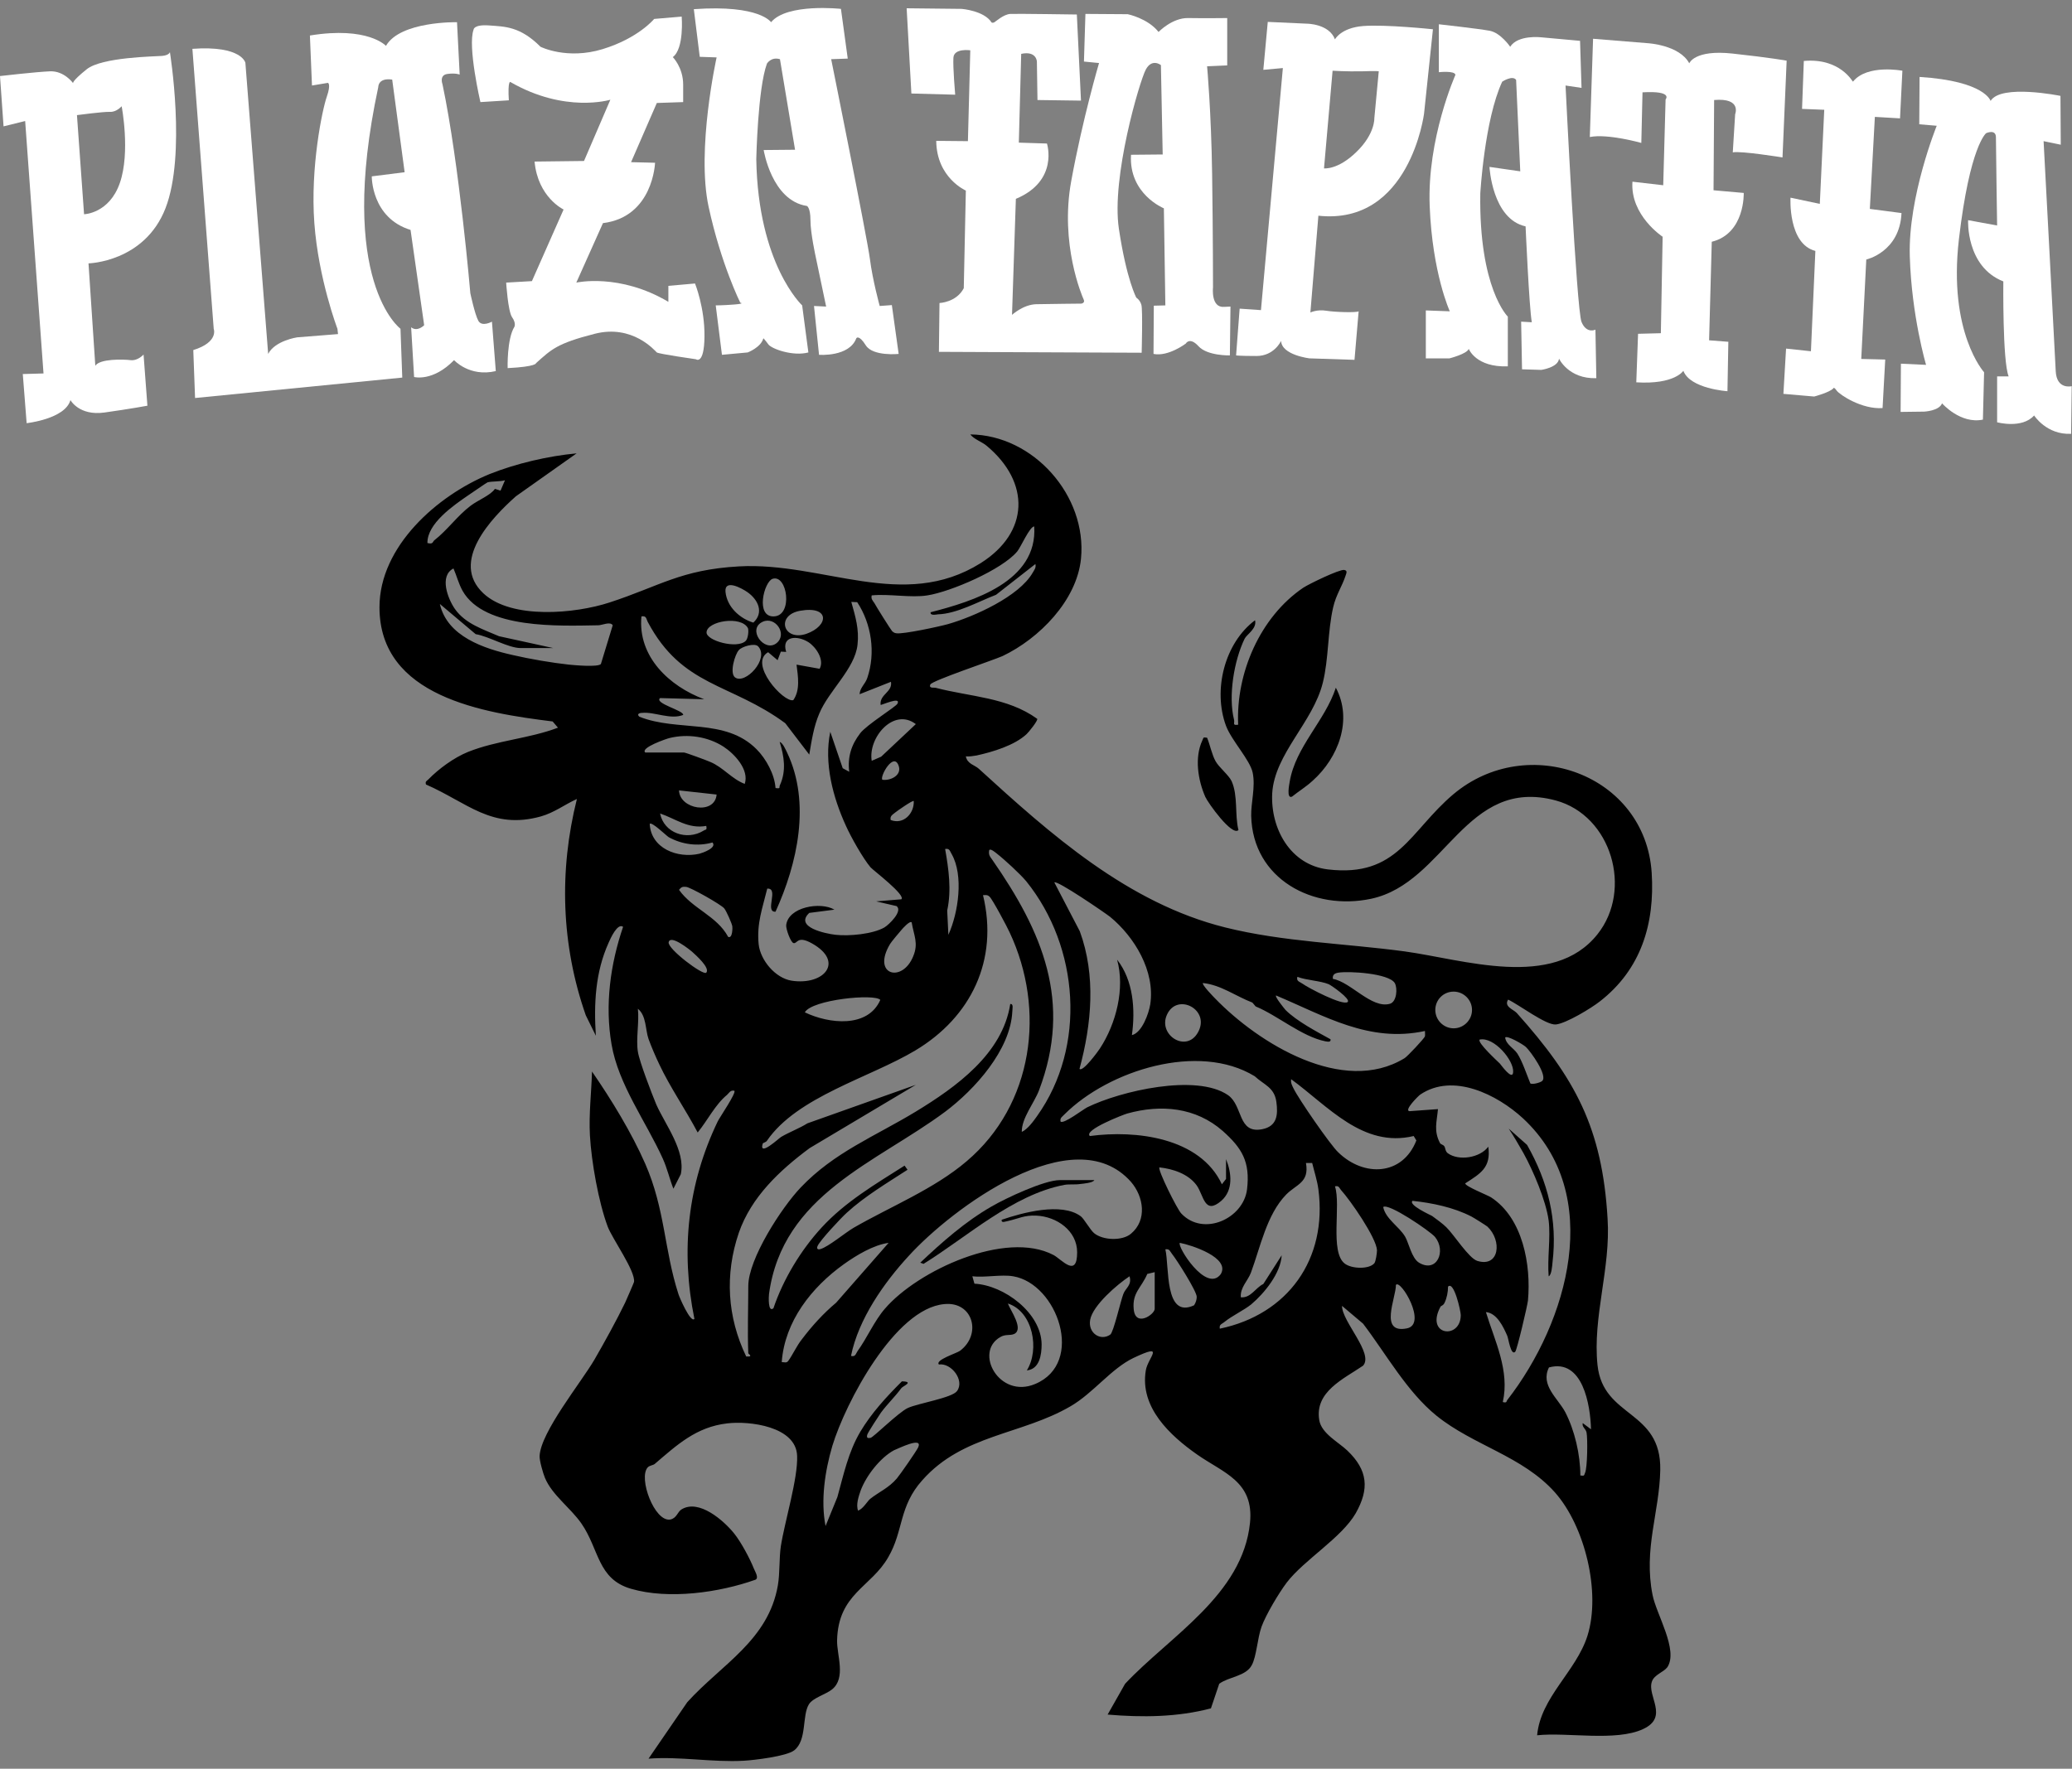
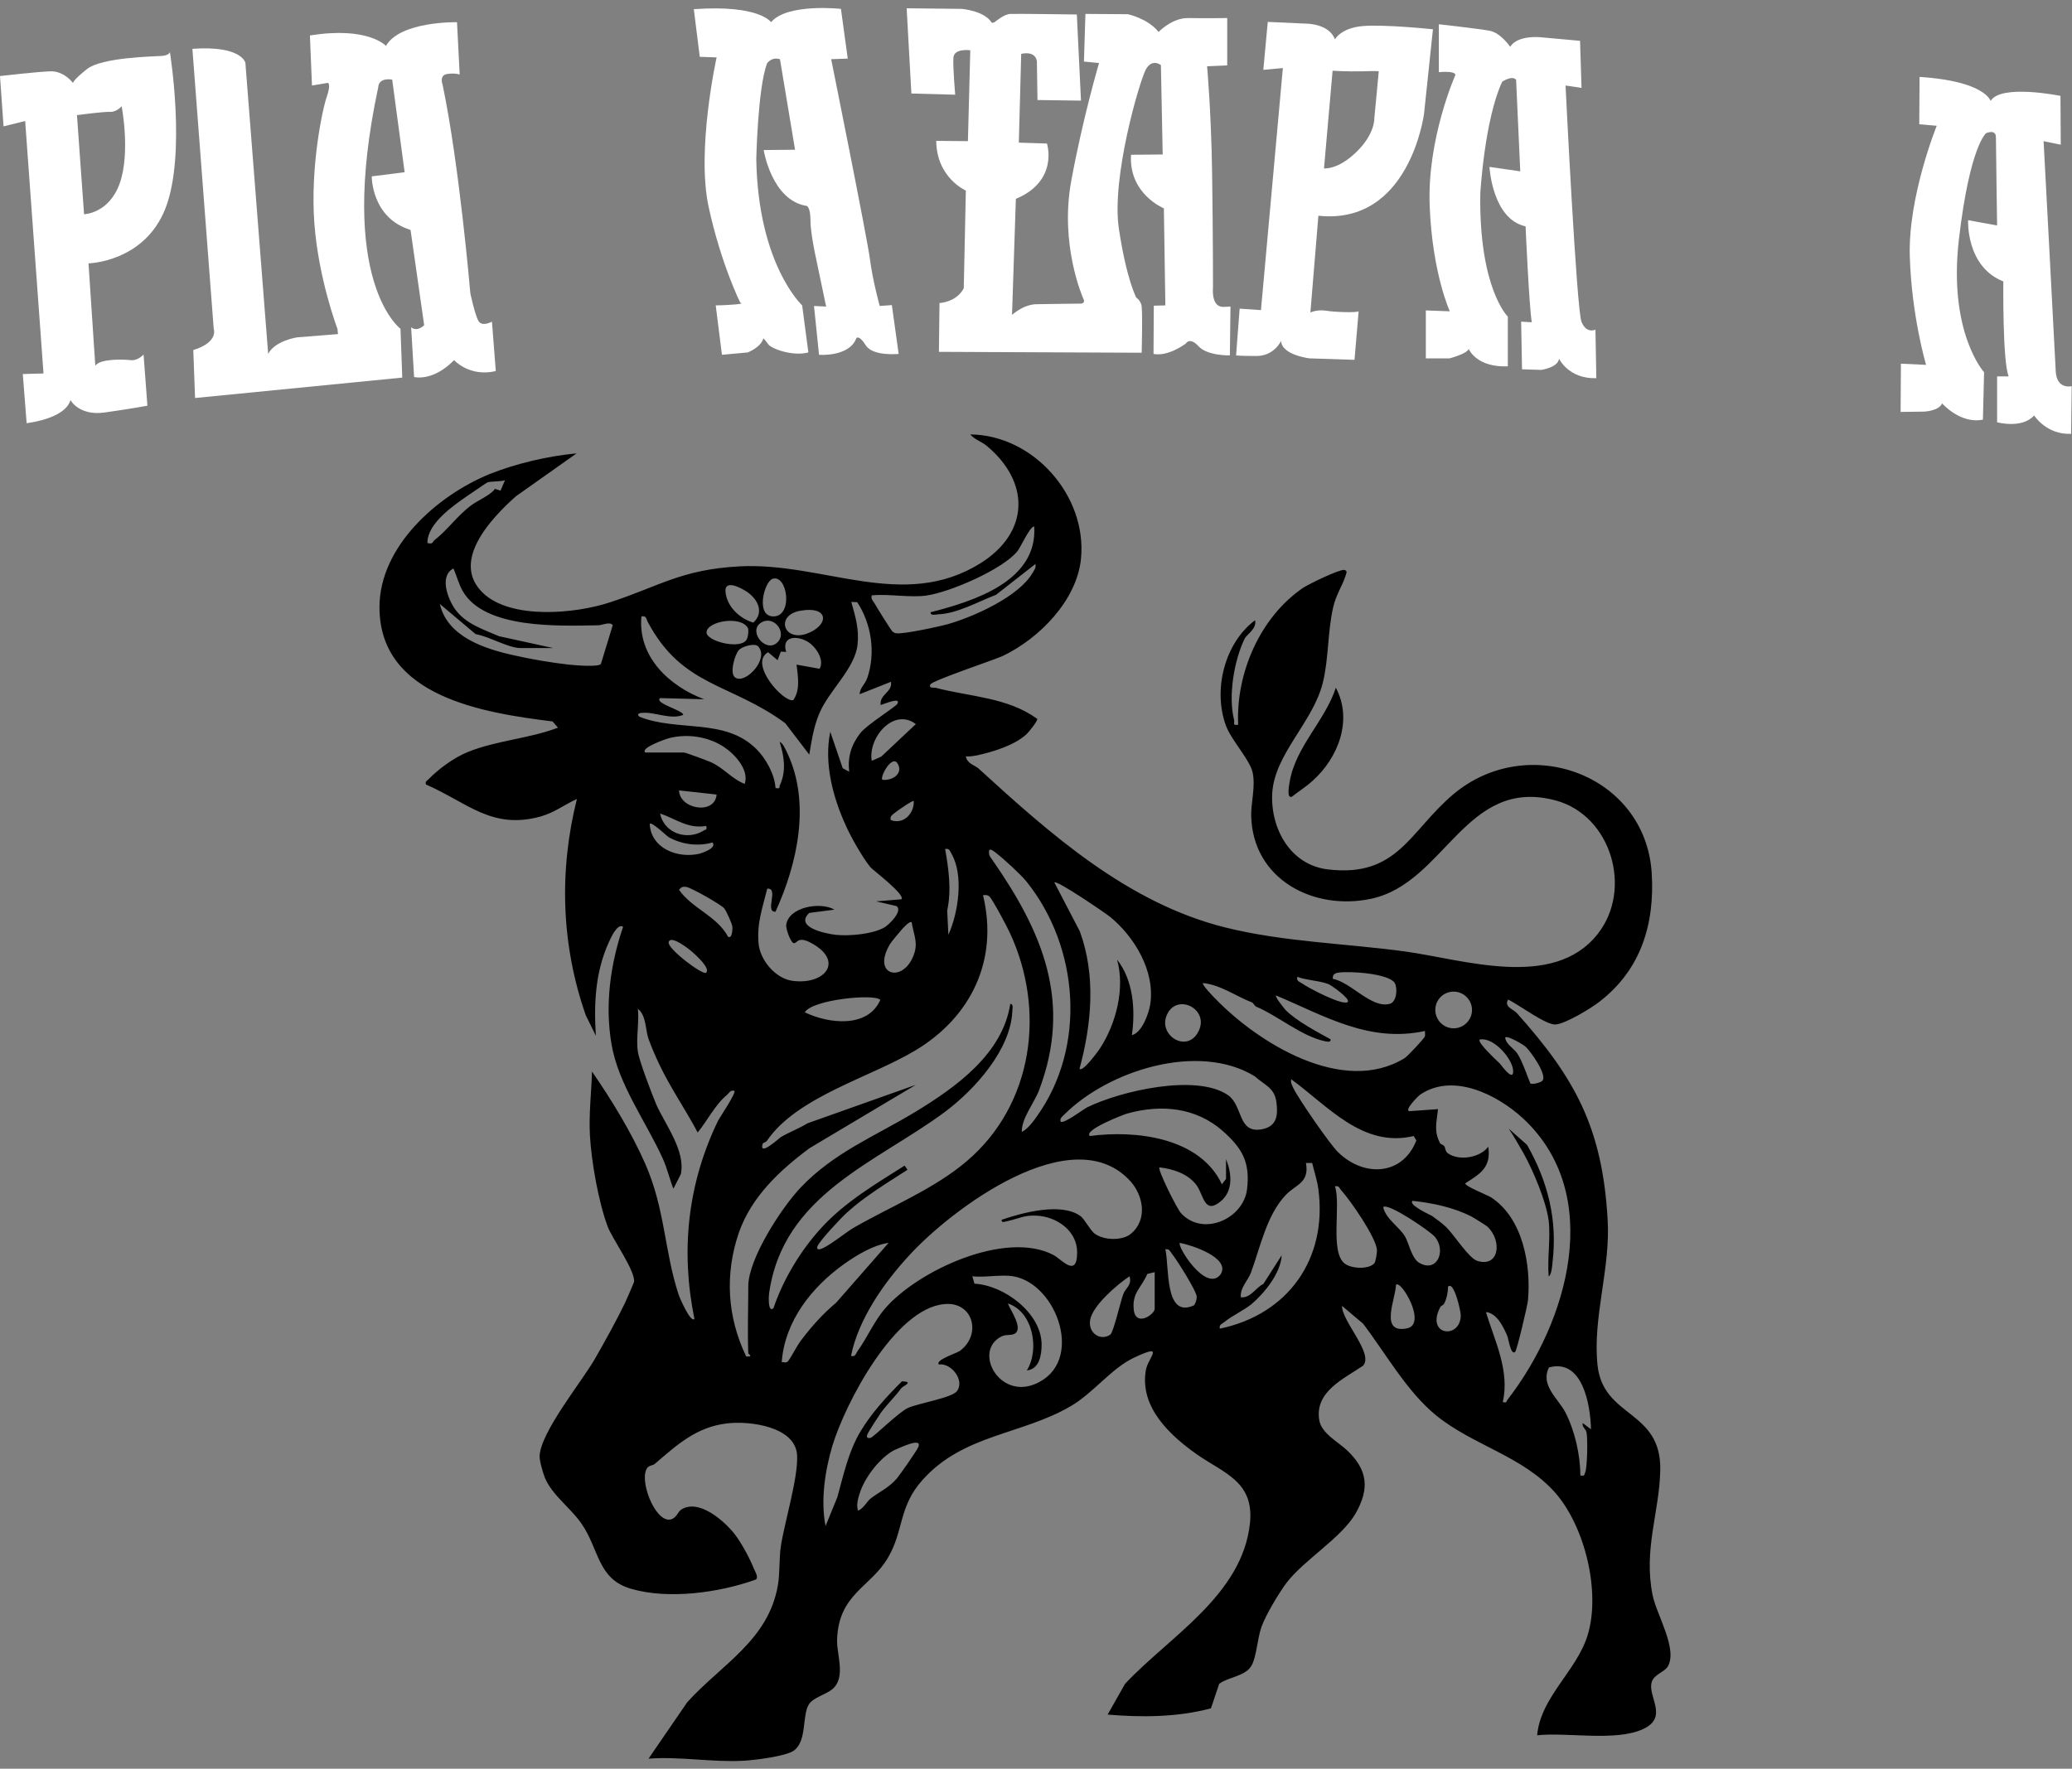
<svg xmlns="http://www.w3.org/2000/svg" version="1.1" id="Layer_1" x="0px" y="0px" viewBox="0 0 700 597.7" style="enable-background:new 0 0 700 597.7;" xml:space="preserve">
  <rect x="0" y="0" width="700" height="597.7" fill="#808080" stroke="none" />
  <style type="text/css">
	.st0{fill:#FFFFFF;}
</style>
  <g>
    <g>
      <path class="st0" d="M57.4,17.6c0,0-0.2,1.1-2.7,1.3c-2.5,0.2-20.3,0.4-25.4,4.5c-5.1,4.1-4.6,4.7-4.6,4.7s-3-4.2-7.8-4    C12.1,24.3,0,25.7,0,25.7l1.2,17l7.3-1.8l6.2,85.3l-7,0.2L9,143c0,0,13-1.4,14.8-7.8c0,0,2.9,5.4,11.5,4.2    c8.6-1.2,14.5-2.3,14.5-2.3l-1.3-17.3c0,0-1.9,2.2-4.4,1.9c-2.5-0.3-10.4-0.5-11.9,1.9L29.9,89c0,0,18.9-0.4,26-18.6    C63,52.2,57.4,17.6,57.4,17.6z M40.5,61.8c-3.6,10.4-12.1,10.6-12.1,10.6L26,38.9c0,0,9-1.2,11.2-1.1c2.2,0.1,3.9-1.9,3.9-1.9    S44.1,51.4,40.5,61.8z" />
      <path class="st0" d="M65,16.5l7.2,94.6c0,0,1.8,4.5-6.9,7.2l0.6,16.2l70-6.9l-0.6-16.5c0,0-21.6-15.9-7.5-81.7    c0,0-0.1-3.2,4.7-2.5l4.2,31.3l-11.1,1.4c0,0-0.2,14,13.1,18.1l4.6,32.2c0,0-2.3,2.4-4.4,0.7l1,16.8c0,0,6.3,1.7,13.5-5.7    c0,0,5.2,5.8,14.1,3.7l-1.3-16.7c0,0-3.4,1.9-4.6-0.3c-1.2-2.2-2.7-9.3-2.7-9.3s-3.7-43.5-9.4-70.6c0,0-1.2-3.1,1.6-3.5    c2.8-0.4,4.2,0.2,4.2,0.2l-0.9-17.7c0,0-19.2-0.4-24,8c0,0-6.1-6.7-25.7-3.5l0.7,16.9l5.4-0.9c0,0,1.1,0.4-0.4,4.7    s-5.6,23.8-4.2,42.7c1.4,18.9,7.8,35.7,7.8,35.7l0.2,1.8l-13.8,1.1c0,0-7.5,1.1-9.8,5.6l-7.7-98.4C82.9,21.3,81.8,15.3,65,16.5z" />
-       <path class="st0" d="M162.3,34.5c0,0-4.4-18.9-2.3-24.5c0,0,0-1.8,5.3-1.4s10.4,0.3,17.3,7.2c0,0,8.9,4.5,21,0.8S221,6.4,221,6.4    l9.3-0.8c0,0,0.9,10.8-3,13.7c0,0,3.5,3.5,3.5,9.3s0,5.9,0,5.9l-8.9,0.3l-8.7,20l8.1,0.2c0,0-0.6,18.3-17.6,20.4l-9,20.1    c0,0,14.6-3.3,31.1,6.5v-5.4l9-0.8c0,0,3.3,8.1,3.2,17.9s-2.9,7.7-2.9,7.7s-12.6-1.8-13.2-2.3c-0.6-0.5-8.1-9.6-21-6.3    c-12.9,3.3-14.6,5.3-19.8,9.9c0,0,0.3,1.2-9.6,1.7c0,0-0.3-9.8,2.3-14c0,0,0.6-1.2-0.8-3.2c-1.4-2-2-11.7-2-11.7l8.7-0.5    l10.7-24.2c0,0-8.7-4.1-9.8-16.2l16.7-0.2l8.9-20.7c0,0-15.3,4.7-33.8-6c0,0-0.9-0.5-0.5,6.2L162.3,34.5z" />
      <path class="st0" d="M234.4,3.1l2,16.1l5.7,0.2c0,0-6.9,31.1-2.7,50.5s10.7,32.4,10.7,32.4s1.8,0.3-2,0.6s-6.3,0.3-6.3,0.3    l2.1,16.7l8.7-0.8c0,0,4.5-1.7,5.3-4.8c0,0,0.6,0.6,1.7,2.1c1.1,1.5,8.3,4.1,13.5,2.7l-2.1-15.9c0,0-14.9-13.8-15.5-49.4    c0,0,0.5-23.9,3.6-32.3c0,0,1.4-2.4,4.4-1.5l5.1,30.6L258,50.7c0,0,2.7,17.1,14.6,18.9c0,0,1.2,0.5,1.2,4.8    c0,4.4,1.8,12.5,1.8,12.5l3.5,16.7l-4.1-0.2l1.7,16.5c0,0,10.2,0.8,12.6-5.6c0,0,0.8-1.4,3.2,2.4c2.4,3.8,11.1,2.9,11.1,2.9    l-2.3-16.5l-4.1,0.3c0,0-2.4-8.7-3.3-15.8c-0.9-7.1-13.1-67.6-13.1-67.6l5.6-0.2l-2.3-16.8c0,0-18.2-2-23.6,4.5    C260.5,7.6,256.9,1.5,234.4,3.1z" />
      <path class="st0" d="M307.9,31.6l-1.6-28.8L324.9,3c0,0,7.6,0.6,10.1,4.6c0,0,0.3,0.2,0.8,0c0.5-0.2,3.2-2.8,5.6-2.9    s22.4,0.2,22.4,0.2l1.4,29.1l-14.7-0.2l-0.2-13c0,0-0.1-3.7-5.3-2.6l-0.8,30l9.5,0.3c0,0,4.1,12.6-10.5,18.7l-1.3,39.2    c0,0,3.8-3.5,8.2-3.6c4.4-0.1,15.2-0.2,15.2-0.2s1.4-0.2,0.8-1.4c-0.5-1.1-8.1-18.7-4.2-40c3.9-21.3,9.4-39.9,9.4-39.9l-5.1-0.5    l0.5-16.1L381,4.8c0,0,6.8,1.4,10.4,6c0,0,4.6-4.8,10-4.7c5.4,0.1,13.2,0,13.2,0v16l-6.8,0.3c0,0,1.4,15.3,1.7,36.4    s0.3,38.3,0.3,38.3s-0.8,7,3.8,6.6l2.1-0.1l-0.2,16.5c0,0-7.6,0.2-10.6-3.1s-4.3-0.9-4.3-0.9s-5.9,4.5-10.9,3.5l0.1-16.3l3.9-0.1    l-0.5-32.8c0,0-11.9-4.8-11.1-18.1l10.7-0.1L392.2,22c0,0-3-2.4-5.1,1.5S375.4,60,378,77.3c2.6,17.3,5.9,23.3,5.9,23.3    s1.2,0.7,1.7,2.4s0.1,16.2,0.1,16.2l-68.5-0.3l0.2-16.5c0,0,5.7-0.2,8.2-5l0.7-33c0,0-9.9-4.3-10-16.8l10.7,0.1l0.8-30.7    c0,0-5.5-0.8-5.7,2.5s0.6,12.5,0.6,12.5L307.9,31.6z" />
      <path class="st0" d="M460.5,8.8c-7.5,0.6-9.5,4.5-9.5,4.5c-2-5.3-9.5-5.3-9.5-5.3l-13.2-0.6l-1.5,16.2l6.6-0.6l-7.4,81.8l-7.2-0.5    l-1.2,15.8c0,0,0.9,0.2,6.9,0.2s8.3-5.1,8.3-5.1c0.2,4.8,9.6,5.9,9.6,5.9l15.2,0.5l1.4-16.4c-0.6,0.5-8,0.3-11-0.2    s-5.3,0.6-5.3,0.6l2.7-32.7c30.9,3.3,35.7-34.5,35.7-34.5l3-28.5C484.3,9.9,468,8.2,460.5,8.8z M458.3,51.3    c-6.3,6.2-11,5.6-11,5.6l2.9-33c0,0,4.5,0.3,9.9,0.2c5.4-0.2,5.7,0,5.7,0l-1.5,15.9C464.3,39.9,464.6,45.2,458.3,51.3z" />
      <path class="st0" d="M486.1,8.2v16.2c0,0,5.4-0.6,5.6,0.9c0,0-9.6,21.5-8.7,44.3c0.9,22.8,6.8,35.6,6.8,35.6l-8.1-0.3v16.2h8    c0,0,5.9-1.5,6.5-3.2c0,0,2.4,6.3,13.2,5.9v-16.8c0,0-9.8-9.5-9.3-41.6c0,0,1.4-24.9,7.4-37.8c0,0,3.5-2.3,4.7-0.6l1.4,30.9    l-10.4-1.5c0,0,0.9,17.6,12.2,20.1c0,0,1.2,27.3,2.1,32.4l-3.6-0.2l0.3,16.1l6.5,0.2c0,0,5.7-0.8,6-3.8c0,0,3.2,6.9,12.6,6.6    l-0.3-16.4c0,0-3,1.5-4.7-2.6c-1.7-4.1-5.4-79.9-5.4-79.9l5.4,0.8l-0.5-15.9l-13.2-1.2c0,0-7.8-0.9-10.4,3.2c0,0-3.2-4.7-6.9-5.4    S486.1,8.2,486.1,8.2z" />
-       <path class="st0" d="M554.5,48.3c0,0-11.3-3.2-17.4-2l1.1-33.2l18.5,1.5c0,0,10.7,0.6,14,6.8c0,0,1.7-4.7,14.6-3.3    c12.9,1.4,18.3,2.4,18.3,2.4l-1.4,32.7c0,0-14.3-2.3-16.8-1.7l0.8-12.9c0,0,2.3-5.6-7.1-4.8l-0.2,30.5l10.2,0.9    c0,0,0.5,13.7-10.8,16.5l-0.9,33.3l6.5,0.5l-0.3,16.7c0,0-12.6-0.8-14.9-6.9c0,0-2.9,4.7-15.9,3.9l0.6-16.4l7.7-0.2l0.6-32.6    c0,0-11-7.2-10.2-18.6l10.4,1.2l0.8-29c0,0,2.7-3-7.8-2.4L554.5,48.3z" />
-       <path class="st0" d="M609.4,20.6l-0.6,16.2l7.5,0.3l-1.5,31.8l-9.9-2.1c0,0-0.9,15.6,8.4,18l-1.5,33.9l-8.4-0.9l-0.9,15.3    l10.4,0.9c0,0,5.3-1.4,6.5-2.8c0,0,0.1-0.6,1.1,0.8s8.5,6.4,15.5,5.9l0.9-16.4l-8.1-0.2l1.7-33.6c0,0,11.3-2.5,11.9-15.7    l-10.7-1.4l1.7-31.1l8.5,0.5l0.8-16.1c0,0-11.9-2.3-16.7,3.7C625.9,27.7,621.7,19.5,609.4,20.6z" />
      <path class="st0" d="M648.5,26L648.4,42l5.9,0.5c0,0-9.7,23.9-9.1,44.1c0.6,20.2,5.5,36.7,5.5,36.7l-8.5-0.4l-0.1,16.3l7.9-0.1    c0,0,5.1-0.2,6.1-2.8c0,0,6.2,7.1,13.8,5.5l0.4-16c0,0-12.2-13.4-8.5-45C665.5,49.2,671,45,671,45s3.3-1.5,3.3,1.4    s0.4,29.8,0.4,29.8l-9.8-1.8c0,0-0.8,15.7,11.9,20.7c0,0-0.3,27,1.8,32.1h-3.9v15.5c0,0,8.4,2.3,12.5-2.3c0,0,4.2,6.6,12.5,6.2    l0.2-16.1c0,0-5.1,1.3-5.4-5.1c-0.3-6.4-4.1-77.7-4.1-77.7l5.8,1.2l-0.1-16.5c0,0-20.1-4.1-23.6,1.7    C672.5,34.2,670.8,27.4,648.5,26z" />
    </g>
    <g>
      <path d="M558.3,539c-3.1-15.6,2.3-27.8,2.6-42.2c0.4-20.5-19.3-17.5-21.2-35.5c-1.7-16.3,4.5-32.7,3.4-49.5    c-1.8-30.7-11-47.5-30.7-69.5c-1.1-1.2-4.4-2.1-2.9-4.5c3.5,1.6,12.8,8.7,16.1,8.4c3.4-0.3,12-5.5,14.9-7.8    c13.9-10.8,18.6-26.2,17.5-43.5c-2.2-33.2-41.9-47.6-67-26.5c-14.8,12.5-18.8,28.2-42.4,25.4c-12.6-1.5-19.4-13.7-18.8-25.7    c0.8-13.4,13.8-24,17.1-37.4c2-8,1.6-17.3,3.5-25.5c1-4.3,3-7,4.2-10.7c0.2-0.7,0.8-1.7-0.5-1.9c-1.7-0.2-11.8,4.7-13.8,6    c-14.6,9.9-22.8,28.9-22,46.3c-2.1,0.3-1.1-0.5-1.4-1.7c-2-8,0-20,3.6-27.4c0.7-1.4,4.2-3.4,3.5-6.2c-10.3,7.7-14.3,23.6-9.8,35.7    c1.9,5,8.1,11.5,9,15.8c1,4.8-0.6,10.2-0.5,14.6c0.5,21.4,21,32.2,40.6,28c25-5.4,31.8-41.4,62.3-33.2    c18.8,5.1,26.1,30.1,14.1,45.2c-15,18.9-45.4,8.5-65.2,5.8c-20-2.7-41-3.2-60.6-8.1c-32.9-8.2-59.1-31.6-83.2-53.6    c-1.4-1.3-3.9-1.6-4.4-4.2c1.2,0.1,2.4-0.1,3.6-0.3c5.5-1.2,12.8-3.4,16.9-7.2c0.6-0.5,4-4.7,3.6-5.2    c-10.1-7.3-22.6-7.4-34.4-10.5c-0.5-0.1-2.3,0.3-1.7-1.1c0.6-1.3,21-8.1,24.4-9.6c12.4-5.9,25.1-18.8,26.5-32.9    c2.1-21.3-16.1-41.8-37.4-42c1.3,1.7,4,2.5,5.6,3.9c14.7,12.3,14.4,29.2-2.1,39.6c-26.2,16.4-53.2-0.5-81.7,1.1    c-19.6,1.1-26.8,6.7-43.7,12.2c-11.6,3.8-33.1,5.8-42.6-3.1c-11.4-10.7,2.8-25.5,11-32.8l20.5-14.5c-9.6,0.9-20.4,3.4-29.4,7    c-17.6,7.2-37.2,24.4-37.2,45c0,30.3,35.2,35.7,58.5,38.6l1.8,2.1c-9.7,3.7-20.7,4.3-30.4,8.2c-4.7,1.9-9.9,5.7-13.4,9.3    c-0.6,0.6-1.1,0.6-0.8,1.7c14,6.1,22.2,15.4,38.8,10.8c4.6-1.3,8-4,12.2-5.9c-6.1,24.3-5.3,49.4,3,73.1l3.4,6.9    c-0.7-10.8-0.2-21.4,4.3-31.4c0.6-1.4,3-6.8,4.9-5.4c-4.3,12.6-6.2,26.4-3.9,39.7c2.3,13.6,11.7,26.2,17.3,38.6    c1.5,3.3,2.3,6.9,3.6,10.2l2.5-4.9c1.7-7.9-5.3-16.8-8.3-23.6c-1.5-3.6-5.7-14.5-6.2-17.8c-0.7-4.3,0.5-10,0-14.5    c2.9,2.3,2.5,7.1,3.6,10.2c0.9,2.5,2.4,6,3.6,8.5c3.6,7.7,9,15.5,13,23.1c3.3-4,5.9-9.4,9.9-12.7c0.8-0.7,1.1-1.7,2.5-1.4    c0.7,0.7-4.9,8.9-5.6,10.3c-10.2,21.2-12.6,43.7-7.9,66.8c-1.3,1.5-5.2-7.6-5.4-8.4c-4.8-14.8-4.5-28.7-11.2-44    c-4.6-10.5-11.5-21.8-18-31.2c-0.2,7.2-1.1,14.4-0.7,21.6c0.5,8.9,2.9,22.5,6,30.8c1.6,4.2,9.4,15,8.9,18.7c-0.1,0.4-2.6,6.1-3,7    c-2.8,5.8-7.1,13.6-10.4,19.3c-4.5,7.7-18.1,24.4-18.5,32.5c-0.1,1.5,1.2,6,1.8,7.4c2.4,5.8,8.6,10.1,12.3,15.4    c6.1,8.8,5.4,18.8,16.8,22.1c12.7,3.7,29.8,1.3,42.1-3.1c1.1-0.7-0.2-2.7-0.6-3.7c-1.4-3.5-4.3-8.9-6.6-11.8    c-3.5-4.4-12-11.9-17.9-8.2c-1.3,0.8-1.6,3-3.8,3.4c-5.3,0.8-10.8-14-7.6-17.6c0.6-0.7,1.8-0.7,2.4-1.2c7.5-6.4,14-12.5,24.5-13.7    c7.4-0.9,23.3,1,23.6,11c0.3,7.6-4.2,22.2-5.5,30.5c-0.6,4-0.3,9.1-1,13.2c-3.2,18.6-19,26.7-30.6,39.5l-13.1,19.1    c10.7-0.8,21.5,1.3,32.2,0.7c3.6-0.2,14.4-1.5,17-3.5c4.4-3.4,2.6-11.8,5-15.6c1.4-2.2,5.7-3.3,7.8-5c4.8-3.9,1.6-11.5,1.7-16.6    c0.4-15.8,11.5-17.9,17.3-28.1c5.2-8.9,3.5-17.1,11.5-26c13.7-15.5,33.5-15.3,50.1-25c7.6-4.4,13.7-12.7,21.2-16.3    c11.2-5.3,4.9-0.2,4.2,4.2c-2.1,12.5,8.2,22,17.3,28.4c9,6.3,19.3,9.1,17.9,23.1c-2.5,24.4-27.1,38.3-42.2,54.4l-5.9,10.4    c11.6,1,23.6,0.9,34.9-2.1l2.8-8.3c3.2-2.4,9-2.5,11-6.3c1.6-2.9,1.9-9.1,3.3-13c1.5-4.1,5.8-11.3,8.5-14.9    c5.9-7.7,18.5-15.1,23.3-23.4c4.7-8.3,4.1-14.6-2.8-21.2c-2.9-2.8-8.8-5.8-9.5-10.3c-1.6-9.6,8.2-13.9,14.8-18.4    c3.7-4.1-7.2-15-7.1-20.2l7.1,6c7.7,10.1,14.8,23,24.8,31.1c12.5,10.1,29,13.6,40,25.9c10.2,11.5,15.6,33.9,11,48.5    c-3.8,12-15.8,20.7-17,33.6c10.1-1.1,26.6,2.2,35.8-2.1c8.9-4.1,1.2-11.2,3-16.1c0.8-2.3,3.9-3.1,5.2-4.8    C567.1,557.6,559.6,545.6,558.3,539z M144.4,183.5c-0.1-6.6,8.8-12.7,13.9-16.2c0.8-0.5,6.1-4.2,6.4-4.3c1.4-0.4,4.2-0.2,5.9-0.7    l-1.5,3.5l-1.9-0.6c-1.5,2.2-5.7,3.8-8.2,5.7c-4.5,3.4-7.9,8.3-12.3,11.7C146.1,183.2,146.3,184,144.4,183.5z M203,224.4    c-1,1.1-8.8,0.4-10.8,0.2c-5.6-0.6-13.2-1.9-18.8-3.2c-9.9-2.2-22.3-6.3-24.8-17.3l12.1,10.2c4.4,0.7,11,4.7,15.2,4.7h11l-18.3-4    c-5.3-2.3-11.4-4.2-14.9-9.2c-2.4-3.4-5.4-11.2-0.5-13.7c1.1,2.5,1.7,5.1,3.1,7.6c7.4,13,32.8,11.8,45.8,11.6c1.3,0,4.1-1.4,4.9,0    L203,224.4z M515.5,353.8c1.6,1.5,7.5,9.7,5.5,11.5c-0.7,0.6-3.4,1.3-4,0.8c-1.2-2.9-2.7-7.5-4.4-10.1c-1.3-1.9-3.8-3-4.1-5.4    C509.2,349.8,514.5,352.9,515.5,353.8z M499.9,351.3c4.8-1,11.6,7,11.3,11c-0.2,3.1-4.2-2.6-4.5-2.9    C505.9,358.6,498.9,352.2,499.9,351.3z M491.1,335.1c3.4,0,6.2,2.8,6.2,6.2s-2.8,6.2-6.2,6.2c-3.4,0-6.2-2.8-6.2-6.2    S487.6,335.1,491.1,335.1z M452.1,328.7c3.5-0.6,17.1,0.2,19.1,3.5c1,1.7,0.7,6.3-1.6,7c-6.2,1.8-13.3-7.4-19.3-8.4    C450.1,329.4,450.9,328.9,452.1,328.7z M438.3,330.1c3.1,1.2,7.7,1.3,10.6,2.5c0.9,0.4,7.5,5,6.4,6c-1.6,1.4-13.4-4.8-15.3-6.2    C439,331.7,437.9,331.6,438.3,330.1z M406.4,332.2c6,0.6,11.2,4.5,16.7,6.6l1.1,1.3c7.5,3.1,15.6,10.2,23.6,11.8    c0.7,0.1,1.9,0.4,1.7-0.7c-4.7-2.6-11.4-6.1-15.2-9.9c-0.5-0.6-3.7-4.5-3.2-4.9c16.4,6.9,31.5,16.1,50.3,12c0,0.6,0.1,1.2,0,1.8    c-0.1,0.6-6,6.9-6.9,7.4c-20.8,12.7-49.4-5.1-64-20.2C410.1,337,405.9,332.7,406.4,332.2z M426.4,381.6    c-8.3,1.6-6.4-7.9-11.5-11.5c-10.7-7.4-36.4-1.4-47.6,4.1c-1.4,0.7-8,5.8-9,4.8c-0.3-1.3,0.7-1.7,1.4-2.5    c14.9-14.8,45.2-24.4,64.2-12.8c3.1,2.9,6.6,3.7,7.3,8.6C431.8,376.7,431.5,380.6,426.4,381.6z M394.2,343    c3.4-7.8,14.9-1.8,10.5,5.9C400.8,355.9,391.2,349.8,394.2,343z M375,309.8c8.3,6.8,15.3,18.4,13.6,29.6    c-0.5,3.1-2.8,9.6-6.2,10.4c1.2-8.6,0.5-18.5-5-25.5c2.7,9.7-0.3,21.6-5.8,30c-0.5,0.8-5.8,8.1-6.9,6.9    c4.1-15.2,5.6-31.5,0.1-46.5l-8.6-16.5C357,297.3,373.2,308.4,375,309.8z M334.2,287.3c0.4-0.7,2.1,0.8,2.5,1.1    c2.7,2.1,7.9,6.9,10,9.4c17.9,22.2,20.4,55.8,3.7,79.3c-1.2,1.7-3.2,4.5-5.2,5.4c-0.1-4.6,4.2-9.8,5.8-14    c11.4-30,1.1-53.7-15.8-78C334.4,289.4,333.9,288.8,334.2,287.3z M321.5,288.6c4.1,7.2,2.3,19.8-1.1,27.3l-0.4-8.2    c1.5-6.9,0.5-14-0.7-20.8C320.9,286.6,320.9,287.7,321.5,288.6z M294.5,201.2c5.7-0.6,13.3,0.9,18.8,0c7.8-1.2,25.3-8.7,30.4-14.9    c1.2-1.5,4.2-8.4,5.7-8.4c1.2,18.6-20.6,25.3-35,29c-0.2,1.2,1.7,0.8,2.5,0.7c6.4-0.2,13.6-4.3,19.6-6.6l13.3-10.4    c0.3,1.3-0.4,2-0.9,2.9c-4.6,8.1-19.9,14.9-28.6,17.4c-2.8,0.8-15.3,3.5-17.5,3.1c-0.7-0.1-0.9-0.3-1.4-0.7    c-0.4-0.4-5.5-8.5-6-9.5C294.8,202.9,294.2,202.4,294.5,201.2z M302.4,274.6c0.6-0.5,6-4.3,6.3-3.9c0.2,4.2-3.5,8.1-7.8,6.4    C300.6,275.7,301.6,275.3,302.4,274.6z M298.1,263.5c-1-1,4-10,5.6-4.4C304.5,262.2,300.6,263.9,298.1,263.5z M308,311.7    c0.7,4.4,2.4,7,0.5,11.5c-3.7,9.1-14.1,6.3-7.8-4.2c0.4-0.7,3.1-3.9,3.8-4.7C304.9,313.8,307.4,311,308,311.7z M297.7,255.7    l-3.2,1.4c-1.3-7.8,7.4-18.1,14.9-12.4L297.7,255.7z M270.3,206.4c10.1-1.8,9.8,5.1,2.1,7.8C264.6,216.8,262,207.9,270.3,206.4z     M268,236.6c-3.3,0.9-15.2-12.4-8.5-16.2l3.2,2.7l1.1-2.9l1.8,0.1c-1.7-5.4,3.7-5.7,7.5-3.3c2.5,1.6,5.5,5.9,3.8,9l-7.8-1.4    C269.6,228.6,270.4,233.2,268,236.6z M261,195.6c5-1.6,7,12.4,0.5,12.7C255.1,208.6,258.1,196.6,261,195.6z M257.7,210.1    c4.2-1.9,8.4,4.1,4.7,7.2C258.3,220.7,252.2,212.6,257.7,210.1z M248.3,228.9c-1.9-1.5,0-7.8,1.3-9.2c1-1.2,5.3-2.5,6.5-1.3    C260.1,222.6,251.7,231.5,248.3,228.9z M252.5,200.1c3.6,2.5,5.7,6.9,2,10.3c-4.6-1.4-8.9-5.3-9.4-10.4    C244.7,195.6,250.5,198.7,252.5,200.1z M252.7,212.3c0.3,1,0,3.6-0.8,4.3c-2.9,2.8-13.3-0.1-13.2-2.9    C238.8,209.9,250.4,207.9,252.7,212.3z M217,240.9c4.1-0.4,9.5,2.4,13.8,0.7c0.3-1.5-9.9-3.9-7.8-5.7l14.9,0.4    c-11.8-4.4-22.5-14.4-21.2-28c1.7-0.3,1.6,0.8,2.1,1.8c11.7,22.1,27.9,20.6,46.5,34.3l8.1,10.6c0.8-4.7,1.5-9.5,3.4-13.9    c3.2-7.7,12-15.1,12.9-23.2c0.6-5.3-0.7-9.5-2.1-14.5l2,0.1c4.8,7.3,6.3,17.1,3.4,25.6c-0.7,2.1-2.5,3.3-2.6,5.5l10.6-4.2    c0.6,3.5-3.9,4.2-3.5,7.8c0.2,0.2,7-3,5.7-0.4c-0.6,1.1-10.4,7.1-12.6,10c-3,3.9-4.3,8-3.7,13l-2.2-1.2l-4.2-12.3    c-2.2,10.6,0.9,22.2,5.3,31.8c1.7,3.8,5.7,10.9,8.3,14c1,1.1,12,9.4,10.4,10.8l-8.5,0.7l6.9,1.6c2.2,1.7-2.6,6.3-4.1,7.2    c-4,2.3-12,3-16.5,2.5c-3.5-0.4-14-2.6-8.9-7.4l8.5-1.1c-4.7-2.8-15.7-0.9-16.3,5.3c-0.1,1.2,1.5,5.8,2.5,6    c1.3,0.3,1.2-2.7,6.2,0.1c11.1,6.2,4.1,14.3-6.9,12.6c-5.5-0.9-10.5-6.9-11.1-12.3c-0.7-7.1,1.3-12.2,2.9-18.8    c4.1-0.3-1,8,2.8,7.8c7.4-16.3,12-36.8,3.9-53.8c-0.5-1-1.4-3.2-2.5-3.6c1.5,4.9,2.3,9.7,0.1,14.6c-0.4,0.8,0.4,1.3-1.5,1    c-0.3-4.6-3.2-9.9-6.4-13.1c-10.6-10.7-26.6-5.8-39.6-11C215,241.3,216,240.9,217,240.9z M297.4,337.9c-4.2,9.6-17.4,8.1-25.5,4.2    C274.3,337.8,295.5,335.7,297.4,337.9z M219.5,278.4c0.7-0.8,5.6,4,6.4,4.5c4.5,2.5,9.9,3.2,14.8,1.8c1.6,1.8-3.3,3.5-4.4,3.8    C228.9,290.2,219.9,286.7,219.5,278.4z M238.6,279.1c0.3,1.6-0.2,1.1-0.9,1.6c-5.7,3.5-13.4,0.8-14.7-5.8    C228.3,276.7,232.5,280.2,238.6,279.1z M229.4,267.1l12.7,1.4C241.5,275.5,229.6,273.5,229.4,267.1z M238.6,328.7    c-1,1.1-13.2-8.1-12.7-10.3c0.6-2.7,7.1,2.5,8,3.3C235.1,322.8,240,327.1,238.6,328.7z M246,316.6c-3.8-7.1-12.1-9.5-16.6-15.9    c0.8-1,1.2-1.1,2.4-1c1.4,0.1,11.9,6,12.9,7.3c0.7,0.9,2.5,4.9,2.7,6C247.5,313.4,247.5,317.3,246,316.6z M240,257.5    c-1.1-0.5-8.4-3.2-8.9-3.2H218c-1.8-1.6,7.3-4.7,8.2-4.9c6.1-1.5,12.9-0.5,18.2,2.9c3.7,2.4,8.8,7.8,7.2,12.6    C247.3,263.3,244.3,259.3,240,257.5z M259.8,437.3c4.6-33.7,36.2-44.3,59.5-61.6c10-7.5,22.1-20.9,22.7-33.9    c0-0.8,0.5-2.7-0.7-2.5c-2.6,16.8-18.2,28-32,36.4c-13.7,8.3-27.5,13.7-38.8,25.6c-6.4,6.7-17.7,24.1-17.7,33.3    c0,7.5-0.3,15.1,0,22.7c0,0.2,1.3,0.9,0.3,1.1l-1,0c-6.4-13.3-7.3-27.7-2.5-41.8c4.2-12.1,13.8-21.1,23.9-28.6l35.9-21.4l-36.6,13    c-2.7,1.7-6.2,3-8.9,4.6c-0.6,0.3-7.7,7-6.2,2.2c0.1-0.2,1.1-0.4,1.4-0.9c10.2-14.9,34.7-21.3,50.1-30.5    c18.9-11.3,28.2-30.6,22.9-52.5c1,0,1.4-0.2,2.2,0.5c1,0.9,6,10.3,6.8,12.1c12.3,26.2,8,58.2-14.5,77.3    c-11,9.4-25.7,15.3-38.2,22.5c-2.9,1.7-8.5,6.4-11.2,7.2c-0.9,0.3-1.4-0.1-1-1c0.7-1.8,8-9.6,9.9-11.3c6-5.5,13.7-10.1,20.5-14.5    l-1-1.4c-9.9,6.3-20,12.2-28,20.9c-7,7.6-13,17.5-16.3,27.3C259.4,443.7,259.7,438.1,259.8,437.3z M270.9,452.6    c-1.7,2.1-3.2,5.4-4.6,7.3c-0.6,0.8-1.3,0.4-2.2,0.4c1-13.8,10.1-25.3,21-33.1c4.2-3,10-6.5,15.1-7.2l-17.7,20.2    C278.1,443.9,274.3,448.1,270.9,452.6z M310.2,489.1c-0.6,1.3-6.1,9.2-7.2,10.5c-2.7,3.2-6.1,4.6-9,6.9c-1,0.8-2.3,3.3-4.1,4    c-0.8-2,0.2-4.9,0.9-6.9c1.9-5,6.6-11,11.2-13.5C303.5,489.5,311.9,485.3,310.2,489.1z M324.3,456.5c-1.1,0.8-8.5,3.1-7.1,4.6    c4.2-0.6,8.8,5.4,6.1,9c-1.7,2.3-13.1,4.1-16.6,5.7c-3.2,1.5-11.6,9.9-12.6,10.1c-1,0.2-1.4,0-1.1-1.1c0.2-0.7,3.9-6.4,4.6-7.4    c2.3-3.1,4.7-5.3,6.9-8.3c0.5-0.7,4.5-2.2,0.2-2.3c-5.2,5.2-10.3,10.7-14.1,17.1c-4,6.8-5.6,14.4-7.7,22l-4,9.8    c-1.7-8.7-0.2-18.6,2.3-27.1c4.4-14.5,21.1-46.4,37.8-47.9C328.7,439.7,331.8,450.9,324.3,456.5z M349.7,467.7    c-12.1,5.1-20.8-10.8-11.7-15.9c1.7-1,3.2-0.4,4.6-1c3.4-1.6-1.2-7.9-2.1-10.3c8.5,2.7,10.8,15.6,6.4,22.6c4.3-0.4,5-5.3,5-8.8    c-0.1-10.6-12.7-20-22.7-20.5l-0.7-2.5c4.2,0.5,9.8-0.7,13.8,0C357.2,433.8,366.7,460.6,349.7,467.7z M379.5,437.3    c-0.9,2.3-3.3,12.9-4.4,13.7c-3.3,2.3-7.6-0.5-6.8-5c0.9-4.9,9.2-12,13.3-14.7C382.5,434.3,380.2,435.3,379.5,437.3z M382.1,416.9    c-2.9,2.5-9.5,2.3-12.5-0.2c-1.3-1.1-3.4-4.9-4.5-5.7c-6.5-4.8-19.7-1.2-26.7,1.2c-0.2,1.3,1.4,0.5,2.2,0.4c3.5-0.8,5.5-2,9.5-1.8    c6.9,0.3,13.8,5.1,13.8,12.4c0,8.9-5.3,2.3-8,0.9c-16.2-8.5-45.9,5.3-56.9,18.1c-3.6,4.1-6.1,10-9.3,14.4c-0.6,0.9-0.7,2-2.2,1.6    c2.5-12.4,11.1-24.7,19.6-33.9c14.3-15.7,55.6-46.8,75-24.9C386.4,404.4,387.6,412.3,382.1,416.9z M390.1,442.3    c0,1.9-6.6,6.4-7.1,0c-0.5-5.5,2.6-7.1,4.6-11.8l2.5-0.6V442.3z M414.2,391.7l0,6.7l-1.4,1.8c-7.4-15.8-29-18.4-44.6-16.3    c-2.3-2,11.5-7.3,12.6-7.6c11.5-3.2,23.2-2.1,32.3,5.9c6.5,5.8,9.3,10.4,8.2,19.7c-1.2,9.9-14.7,16.1-22.2,8.2    c-1.4-1.4-8.1-14.9-7.4-15.6c4.6,0.5,9.8,2.2,12.6,6.1c2.4,3.4,2.6,10.1,8.3,5.2C416.7,402.2,416.1,396.4,414.2,391.7z     M403.4,441.1c-10.1,4.7-8.3-13.1-9.7-18.9c1.5-0.3,1.6,0.8,2.3,1.6c1.6,2,8.2,12.4,8.3,14.4C404.3,439.2,404,440.2,403.4,441.1z     M398.6,420c3.8,0.7,17.2,5,13.8,10.6C407.5,437.1,397.5,421,398.6,420z M412.1,449c-0.3-1.5,0.8-1.6,1.6-2.3    c2.6-2.1,6.5-3.9,9-5.9c4.5-3.8,10-10.6,10.3-16.6l-6.2,9.7c-2.7,1.3-4.2,4.8-7.6,4.5c-0.3-3.3,2.4-5.6,3.4-8.3    c3.2-8.6,5.3-19.6,11.9-26.4c3.4-3.5,7.9-4,6.7-10.7l2.1,0c0.7,2.9,1.7,5.9,2.1,8.9C448.5,425.5,435.1,444.2,412.1,449z     M437,367.8c-0.5-1-1-1.9-0.8-3.1c12.5,9.1,24.2,23.3,41.4,19.2l0.9,1.5c-4.7,12-17.8,12.4-26.4,4    C449.5,387,438.6,371.2,437,367.8z M464.3,426.9c-1.8,2.1-7.7,1.9-10,0.1c-5.1-3.9-1.2-19.8-3.3-26.1c1.4-0.3,1.4,0.5,2,1.2    c3.2,3.5,12,16.2,12.2,20.4C465.2,423.4,464.8,426.3,464.3,426.9z M475.3,448.9c-9.5,1.9-3.7-10.2-3.7-14.7    C473.2,432.2,482.3,447.5,475.3,448.9z M479.4,426.7c-2.5-1.5-3.5-6.8-4.7-8.8c-2-3.4-6.6-6-7.4-10c1.7-1.5,15.8,8.1,17.5,10.1    C488.7,422.8,485.4,430.3,479.4,426.7z M486.7,441.5c0.1-0.2,0.9-0.3,1.3-1.2c0.8-1.6,1.2-3.7,1.2-5.5c2-2.1,4.3,8.3,4.3,9.6    C493.5,452.8,481.3,451.4,486.7,441.5z M499.1,426.1c-2.9-0.9-7.9-8.9-10.5-11.4c-1.1-1.1-3.4-2.8-4.8-3.8    c-0.5-0.3-8.1-3.7-6.6-5.1c6.6,0.7,13.9,2.2,19.9,5.3c0.8,0.4,4.9,3,5.4,3.4C507.5,419.2,506.6,428.4,499.1,426.1z M507.7,473.8    c2.4-10.6-2.7-20.6-5.7-30.4c3.7,0.3,5.9,5,7.2,8c0.4,0.8,1.2,6.9,2.7,5.4c0.6-0.6,4.1-15.5,4.3-17.3c1.1-12-1.7-27.9-12.5-34.9    c-1.3-0.8-8.7-3.7-8.7-4.7c5.1-3.3,8.8-5.3,7.8-12.4c-2.8,3.8-10,4.9-13.7,2.2c-0.9-0.7-0.7-1.7-1.2-2.4c-0.4-0.5-1.2-0.6-1.4-1    c-2.2-4.2-1.1-7.1-0.7-11.5l-9.6,0.7c-2-0.2,2.9-5.1,3.6-5.6c11.1-7.5,26,0,34.7,8c27.7,25.7,15.2,68.8-5.2,95.1    C508.8,473.5,509.3,474.2,507.7,473.8z M536,484.1c0.4,2.1,0.3,11.8-0.5,13.6c-0.4,1-0.2,1.1-1.6,0.9c0-7-1.9-15.2-5.1-21.4    c-2.5-4.7-8.5-9.1-5.5-15.1c11.4-3.1,14,12.7,14.2,20.9l-2.8-2.1C534.4,482.3,535.7,482.7,536,484.1z" />
      <path d="M436.5,269.2c2.5-2,4.6-3.2,7-5.4c8.6-7.7,13.6-20.5,7.8-31.4c-3.7,11.3-13.6,19.9-15.6,31.8    C435.6,264.9,434.5,270.1,436.5,269.2z" />
-       <path d="M418.4,280.5c-1.3-5.2-0.1-11.5-2.3-16.5c-1-2.1-4.2-4.6-5.4-6.7c-1.3-2.3-1.9-5.6-2.9-8c-1.5-0.2-1.1-0.1-1.6,0.9    c-2.7,5.8-1.5,13.4,1,19.1C408.1,271.3,416.2,282.7,418.4,280.5z" />
      <path d="M515.9,386.9l-6.2-5.5c1.8,2.7,3.4,5.5,5,8.3c3.2,5.8,7.6,16,8.5,22.8c0.7,5.8-0.5,12.8,0,18.8c1-0.4,1.2-3.7,1.3-4.7    C526.2,412.3,523,399.4,515.9,386.9z" />
-       <path d="M335,407.7c-8.9,5.1-16.8,12.1-24.1,19l1.1,0.4c14.7-9.1,30.2-23.4,47.6-26.7c1.8-0.3,3.6,0,5.4-0.3    c1-0.1,4.3-0.4,4.7-1.3h-11.7C352.8,398.8,339.8,404.9,335,407.7z" />
    </g>
  </g>
</svg>